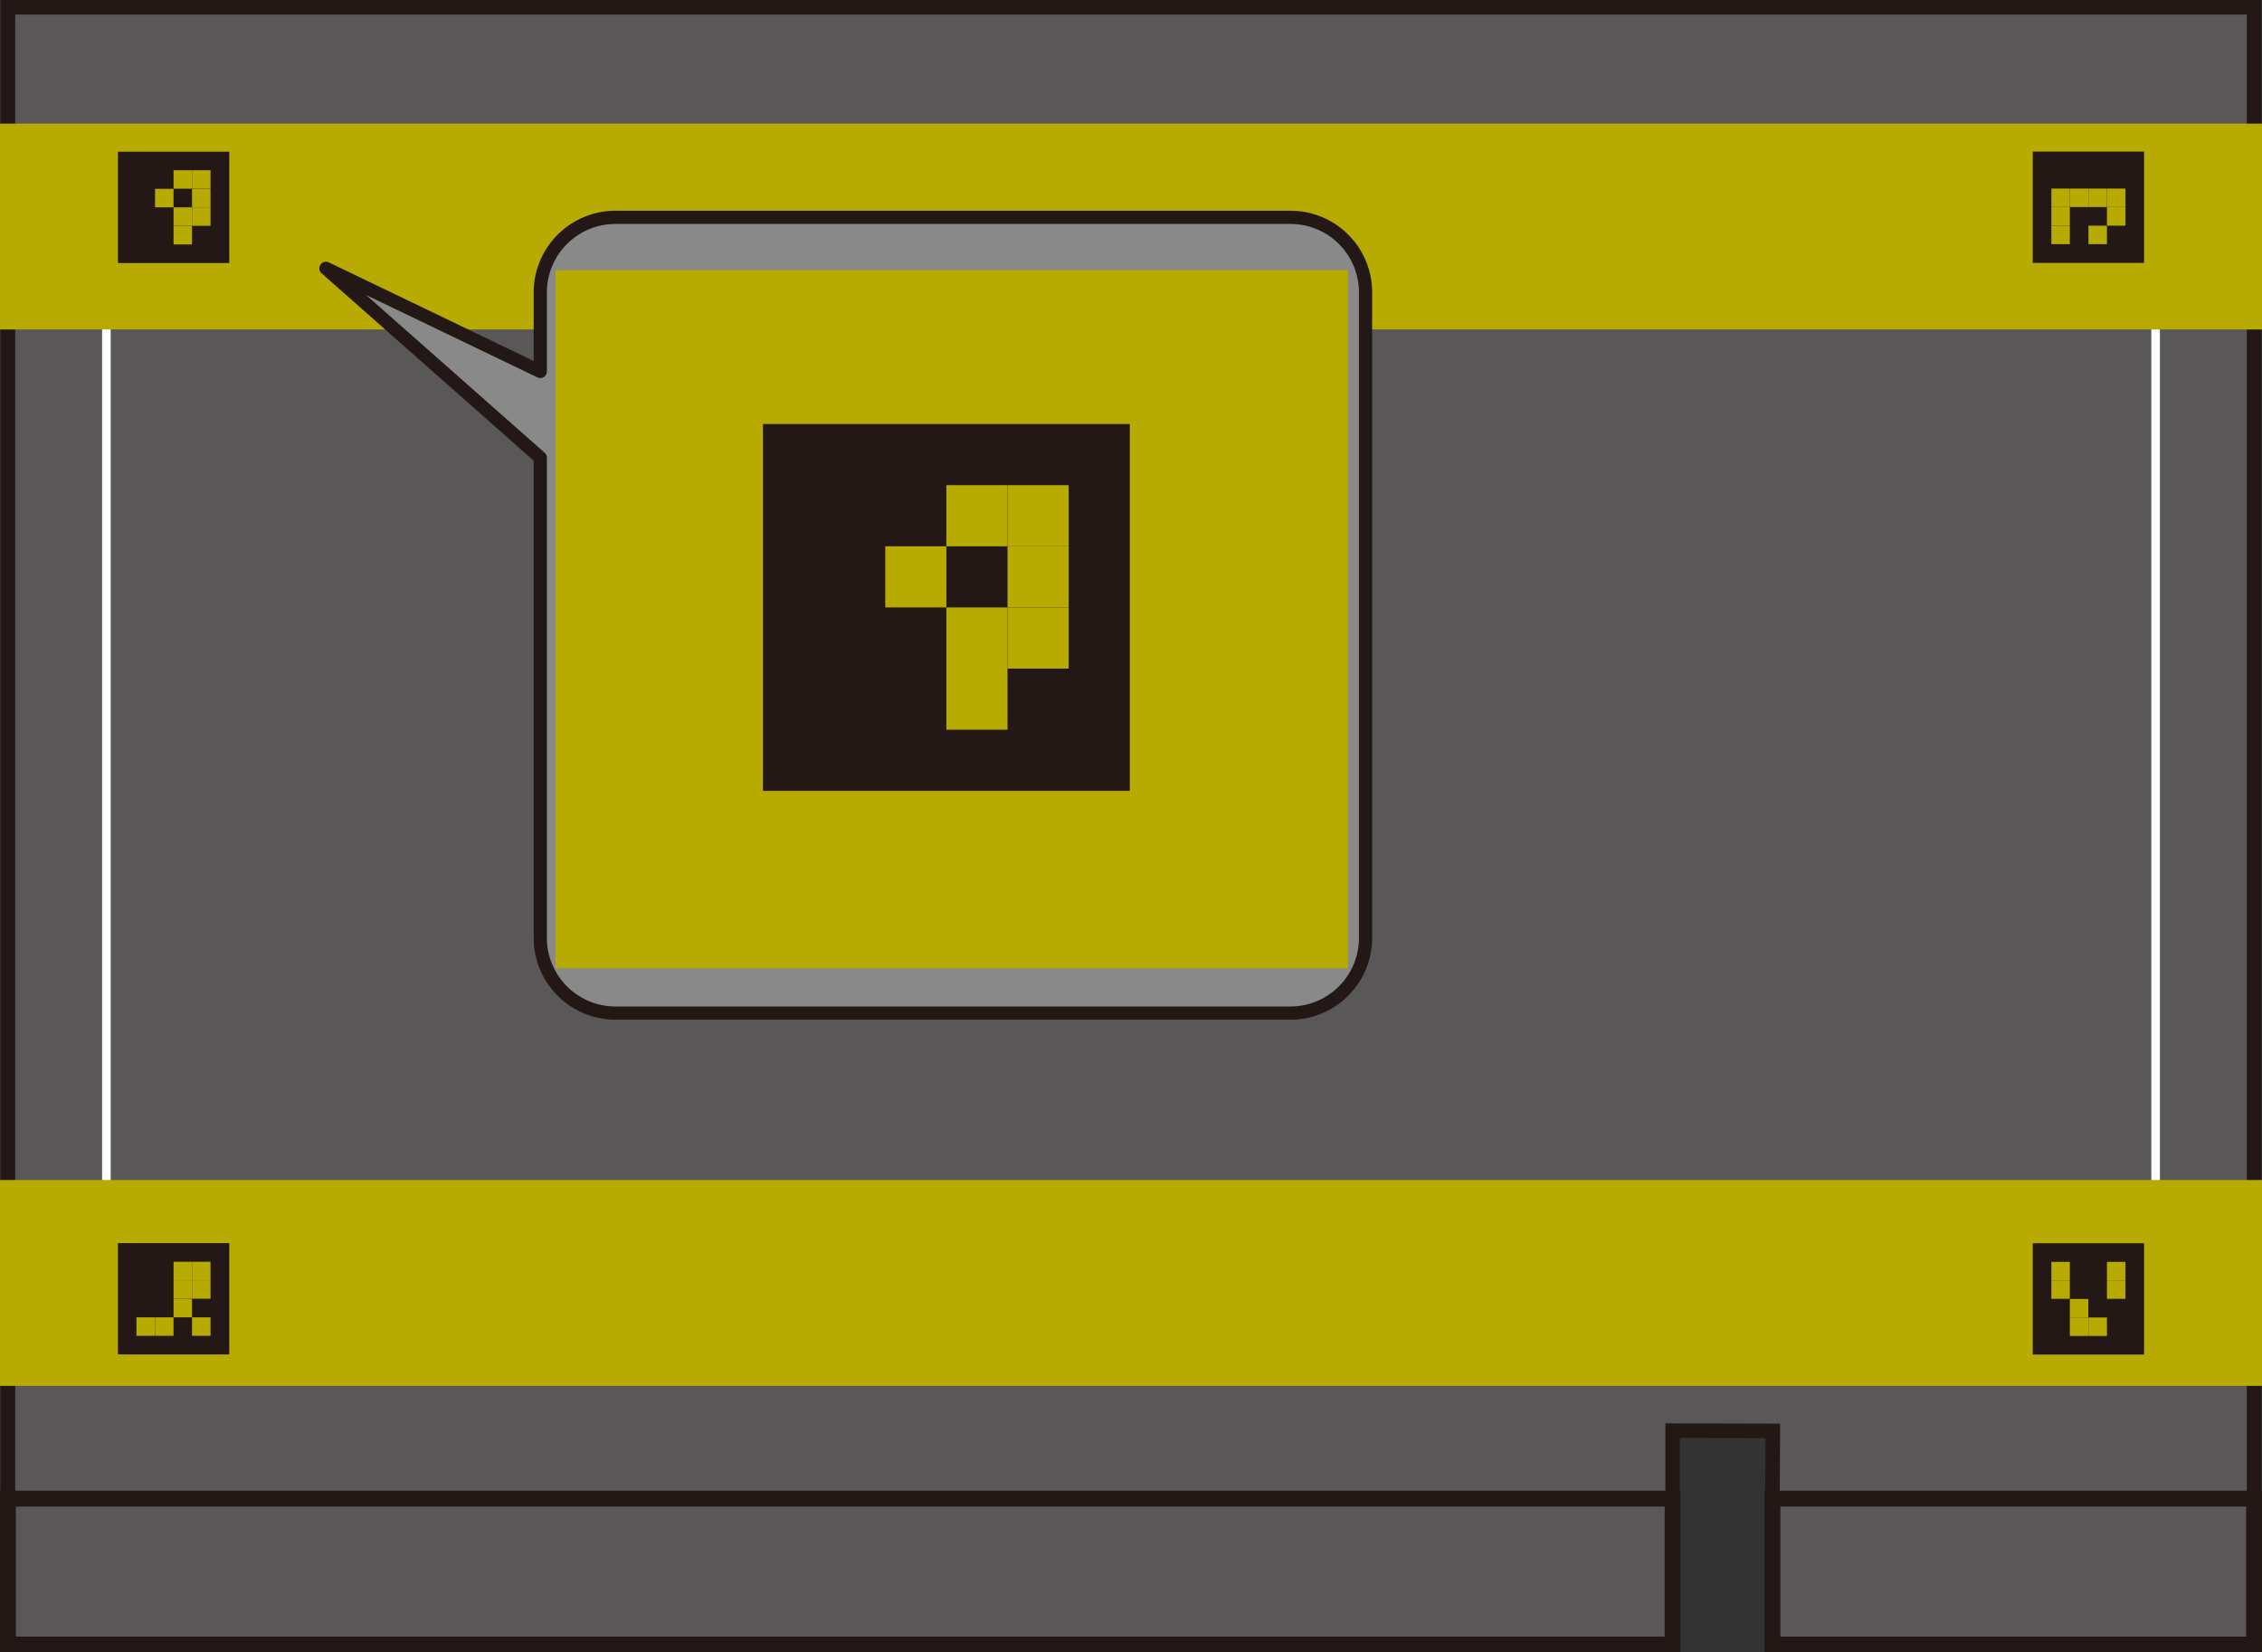
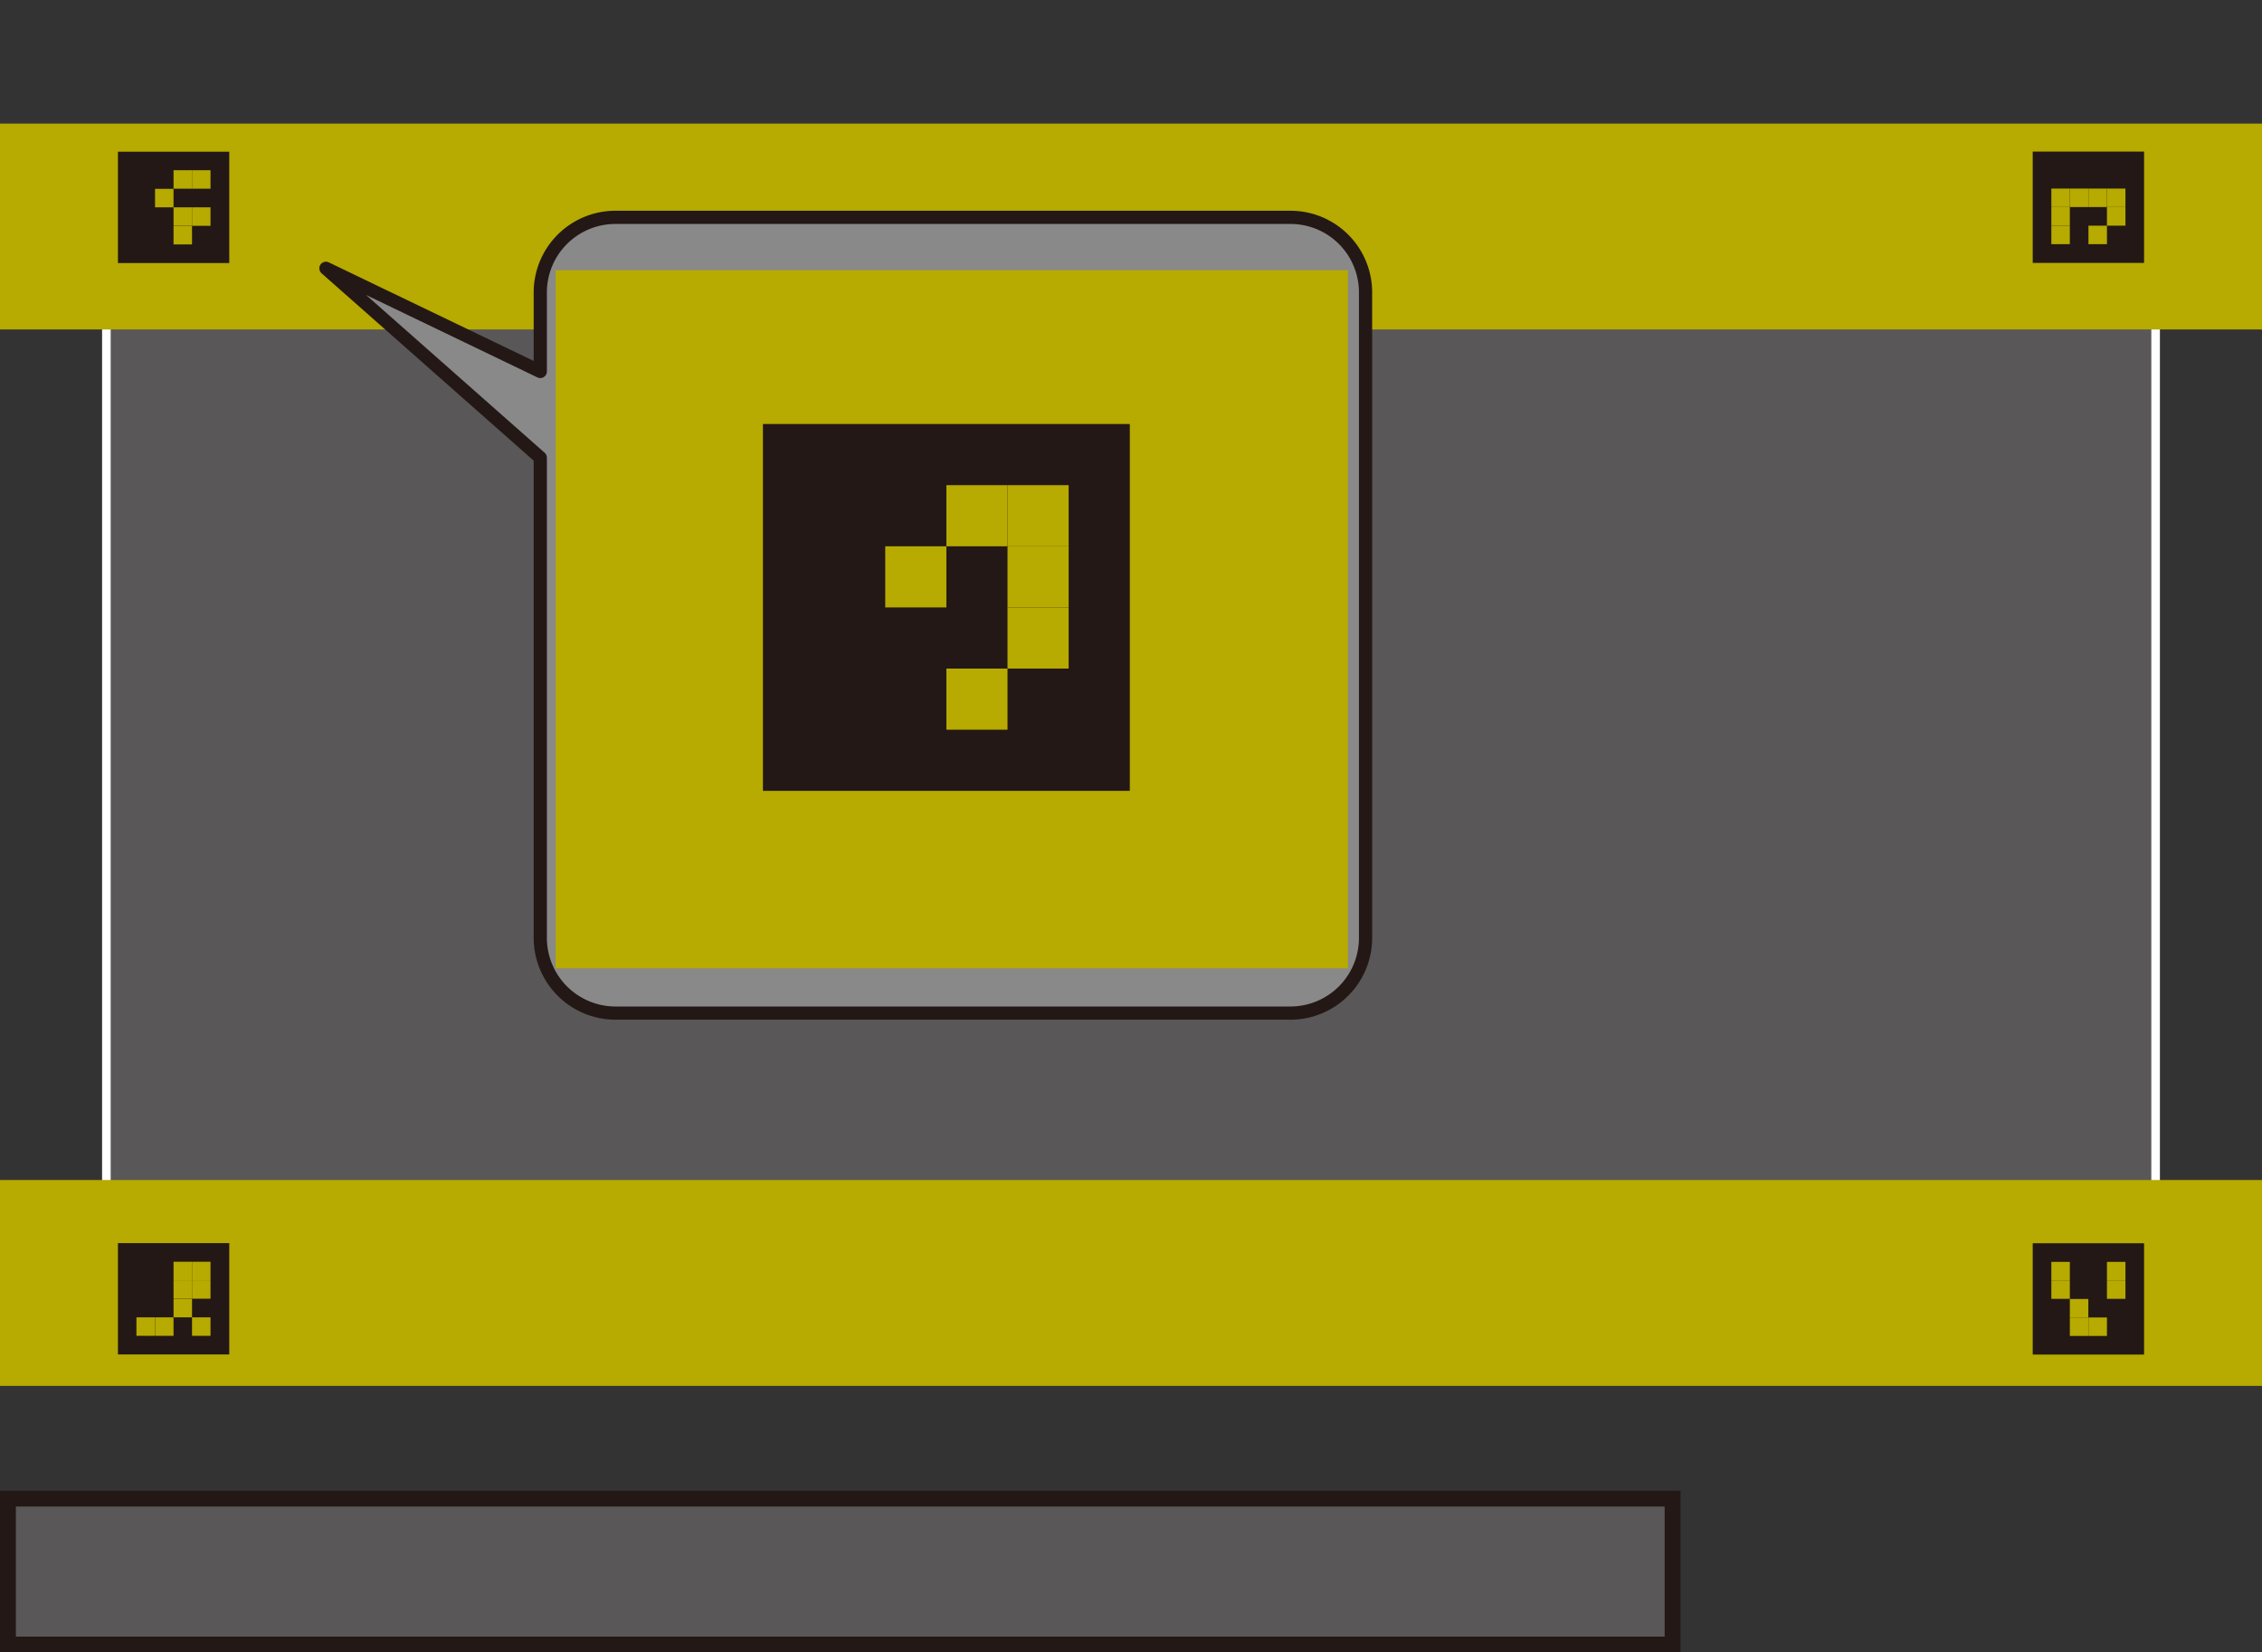
<svg xmlns="http://www.w3.org/2000/svg" width="60.42mm" height="44.14mm" viewBox="0 0 171.28 125.13">
  <rect x="0" y="0" width="171.28" height="125.13" fill="#333333" stroke="none" />
  <defs>
    <style>.cls-1,.cls-2,.cls-4{fill:#595757;}.cls-1,.cls-4,.cls-7{stroke:#231815;}.cls-1,.cls-4{stroke-miterlimit:10;}.cls-1{stroke-width:1.1px;}.cls-3{fill:#fff;}.cls-4{stroke-width:1.2px;}.cls-5{fill:#b7aa00;}.cls-6{fill:#898989;}.cls-7{fill:none;stroke-linecap:round;stroke-linejoin:round;}.cls-8{fill:#231815;}</style>
  </defs>
  <g id="レイヤー_1" data-name="レイヤー 1">
-     <polygon class="cls-1" points="170.68 113.49 134.21 113.49 134.24 108.36 126.65 108.34 126.65 113.49 0.6 113.49 0.6 0.55 170.68 0.55 170.68 113.49" />
    <rect class="cls-2" x="8.05" y="10.6" width="155.17" height="92.84" />
    <path class="cls-3" d="M162.9,10.92v92.2H8.38V10.92H162.9m.65-.65H7.73v93.49H163.55V10.27Z" />
    <rect class="cls-4" x="0.6" y="113.49" width="126.05" height="11.05" />
-     <rect class="cls-4" x="134.21" y="113.49" width="36.47" height="11.05" />
  </g>
  <g id="レイヤー_2" data-name="レイヤー 2">
    <rect class="cls-5" y="9.36" width="171.28" height="15.59" />
    <rect class="cls-5" y="89.36" width="171.28" height="15.59" />
    <path class="cls-6" d="M97.73,76.72H46.58a5.7,5.7,0,0,1-5.67-5.67V34.66L24.68,20.32l16.23,7.81v-6a5.69,5.69,0,0,1,5.67-5.67H97.73a5.68,5.68,0,0,1,5.67,5.67v48.9A5.69,5.69,0,0,1,97.73,76.72Z" />
    <path class="cls-7" d="M97.73,76.72H46.58a5.7,5.7,0,0,1-5.67-5.67V34.66L24.68,20.32l16.23,7.81v-6a5.69,5.69,0,0,1,5.67-5.67H97.73a5.68,5.68,0,0,1,5.67,5.67v48.9A5.69,5.69,0,0,1,97.73,76.72Z" />
    <rect class="cls-3" x="10.33" y="12.89" width="1.4" height="1.4" />
    <rect class="cls-8" x="8.93" y="11.49" width="8.43" height="8.43" />
    <rect class="cls-5" x="13.14" y="17.11" width="1.4" height="1.4" />
    <rect class="cls-5" x="13.14" y="15.7" width="1.4" height="1.4" />
    <rect class="cls-5" x="14.54" y="15.7" width="1.4" height="1.4" />
-     <rect class="cls-5" x="14.54" y="14.3" width="1.4" height="1.4" />
    <rect class="cls-5" x="14.54" y="12.89" width="1.4" height="1.4" />
    <rect class="cls-5" x="13.14" y="12.89" width="1.4" height="1.4" />
    <rect class="cls-5" x="11.74" y="14.3" width="1.4" height="1.4" />
    <rect class="cls-8" x="153.92" y="11.48" width="8.43" height="8.43" />
    <rect class="cls-5" x="159.54" y="14.28" width="1.4" height="1.4" />
    <rect class="cls-5" x="159.54" y="15.69" width="1.4" height="1.4" />
    <rect class="cls-5" x="158.14" y="17.09" width="1.4" height="1.4" />
    <rect class="cls-5" x="158.14" y="14.28" width="1.4" height="1.4" />
    <rect class="cls-5" x="156.73" y="14.28" width="1.4" height="1.4" />
    <rect class="cls-5" x="155.33" y="14.28" width="1.4" height="1.4" />
    <rect class="cls-5" x="155.33" y="15.69" width="1.4" height="1.4" />
    <rect class="cls-5" x="155.33" y="17.09" width="1.4" height="1.4" />
    <rect class="cls-8" x="153.92" y="94.15" width="8.43" height="8.43" />
    <rect class="cls-5" x="156.73" y="98.37" width="1.4" height="1.4" />
    <rect class="cls-5" x="159.54" y="95.56" width="1.4" height="1.4" />
    <rect class="cls-5" x="159.54" y="96.96" width="1.4" height="1.4" />
    <rect class="cls-5" x="156.73" y="99.77" width="1.4" height="1.4" />
    <rect class="cls-5" x="158.14" y="99.77" width="1.4" height="1.4" />
    <rect class="cls-5" x="155.33" y="95.56" width="1.4" height="1.4" />
    <rect class="cls-5" x="155.33" y="96.96" width="1.4" height="1.4" />
    <rect class="cls-8" x="8.93" y="94.14" width="8.43" height="8.43" />
    <rect class="cls-5" x="11.74" y="99.76" width="1.4" height="1.4" />
    <rect class="cls-5" x="10.33" y="99.76" width="1.4" height="1.4" />
    <rect class="cls-5" x="14.54" y="99.76" width="1.4" height="1.4" />
    <rect class="cls-5" x="13.14" y="98.36" width="1.4" height="1.4" />
    <rect class="cls-5" x="13.14" y="96.95" width="1.4" height="1.4" />
    <rect class="cls-5" x="13.14" y="95.55" width="1.4" height="1.4" />
    <rect class="cls-5" x="14.54" y="96.95" width="1.4" height="1.4" />
    <rect class="cls-5" x="14.54" y="95.55" width="1.4" height="1.4" />
    <rect class="cls-5" x="42.07" y="20.46" width="60" height="52.87" />
    <rect class="cls-3" x="62.4" y="36.74" width="4.63" height="4.63" />
    <rect class="cls-8" x="57.77" y="32.11" width="27.78" height="27.78" />
    <rect class="cls-5" x="71.66" y="50.63" width="4.63" height="4.63" />
-     <rect class="cls-5" x="71.66" y="46" width="4.63" height="4.63" />
    <rect class="cls-5" x="76.29" y="46" width="4.63" height="4.63" />
    <rect class="cls-5" x="76.29" y="41.37" width="4.63" height="4.63" />
    <rect class="cls-5" x="76.29" y="36.74" width="4.63" height="4.63" />
    <rect class="cls-5" x="71.66" y="36.74" width="4.63" height="4.63" />
    <rect class="cls-5" x="67.03" y="41.37" width="4.63" height="4.63" />
  </g>
</svg>